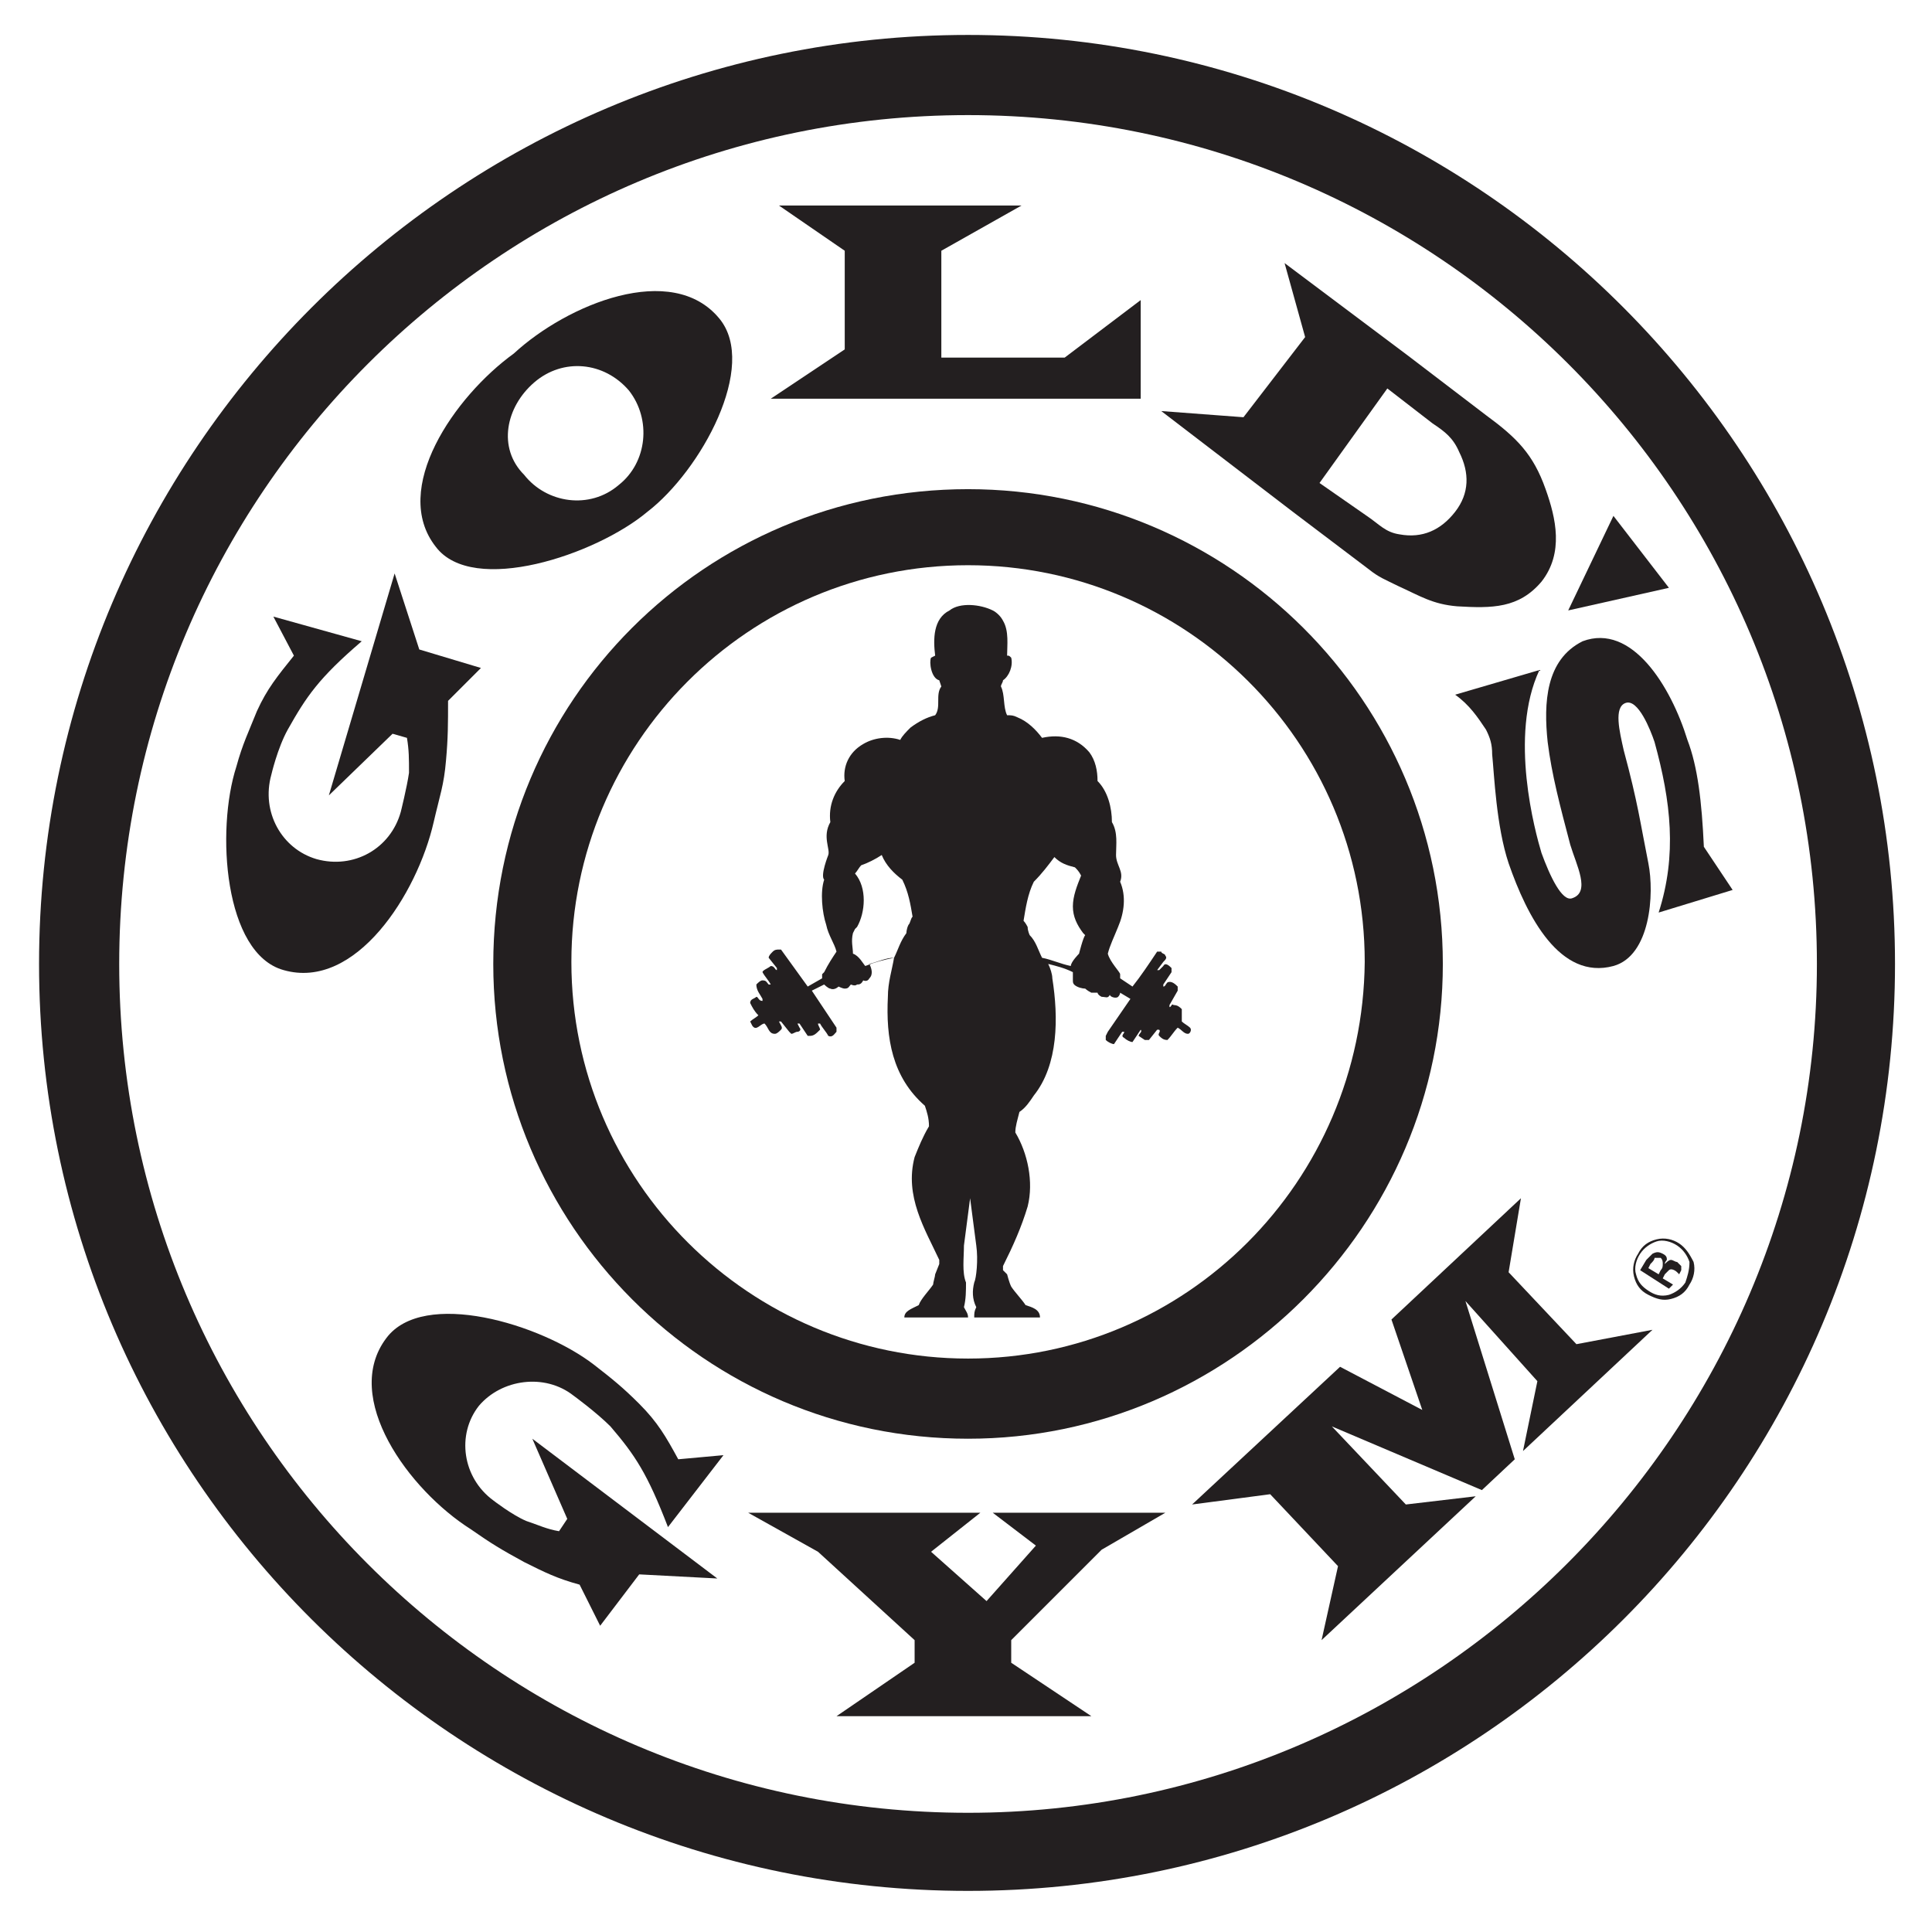
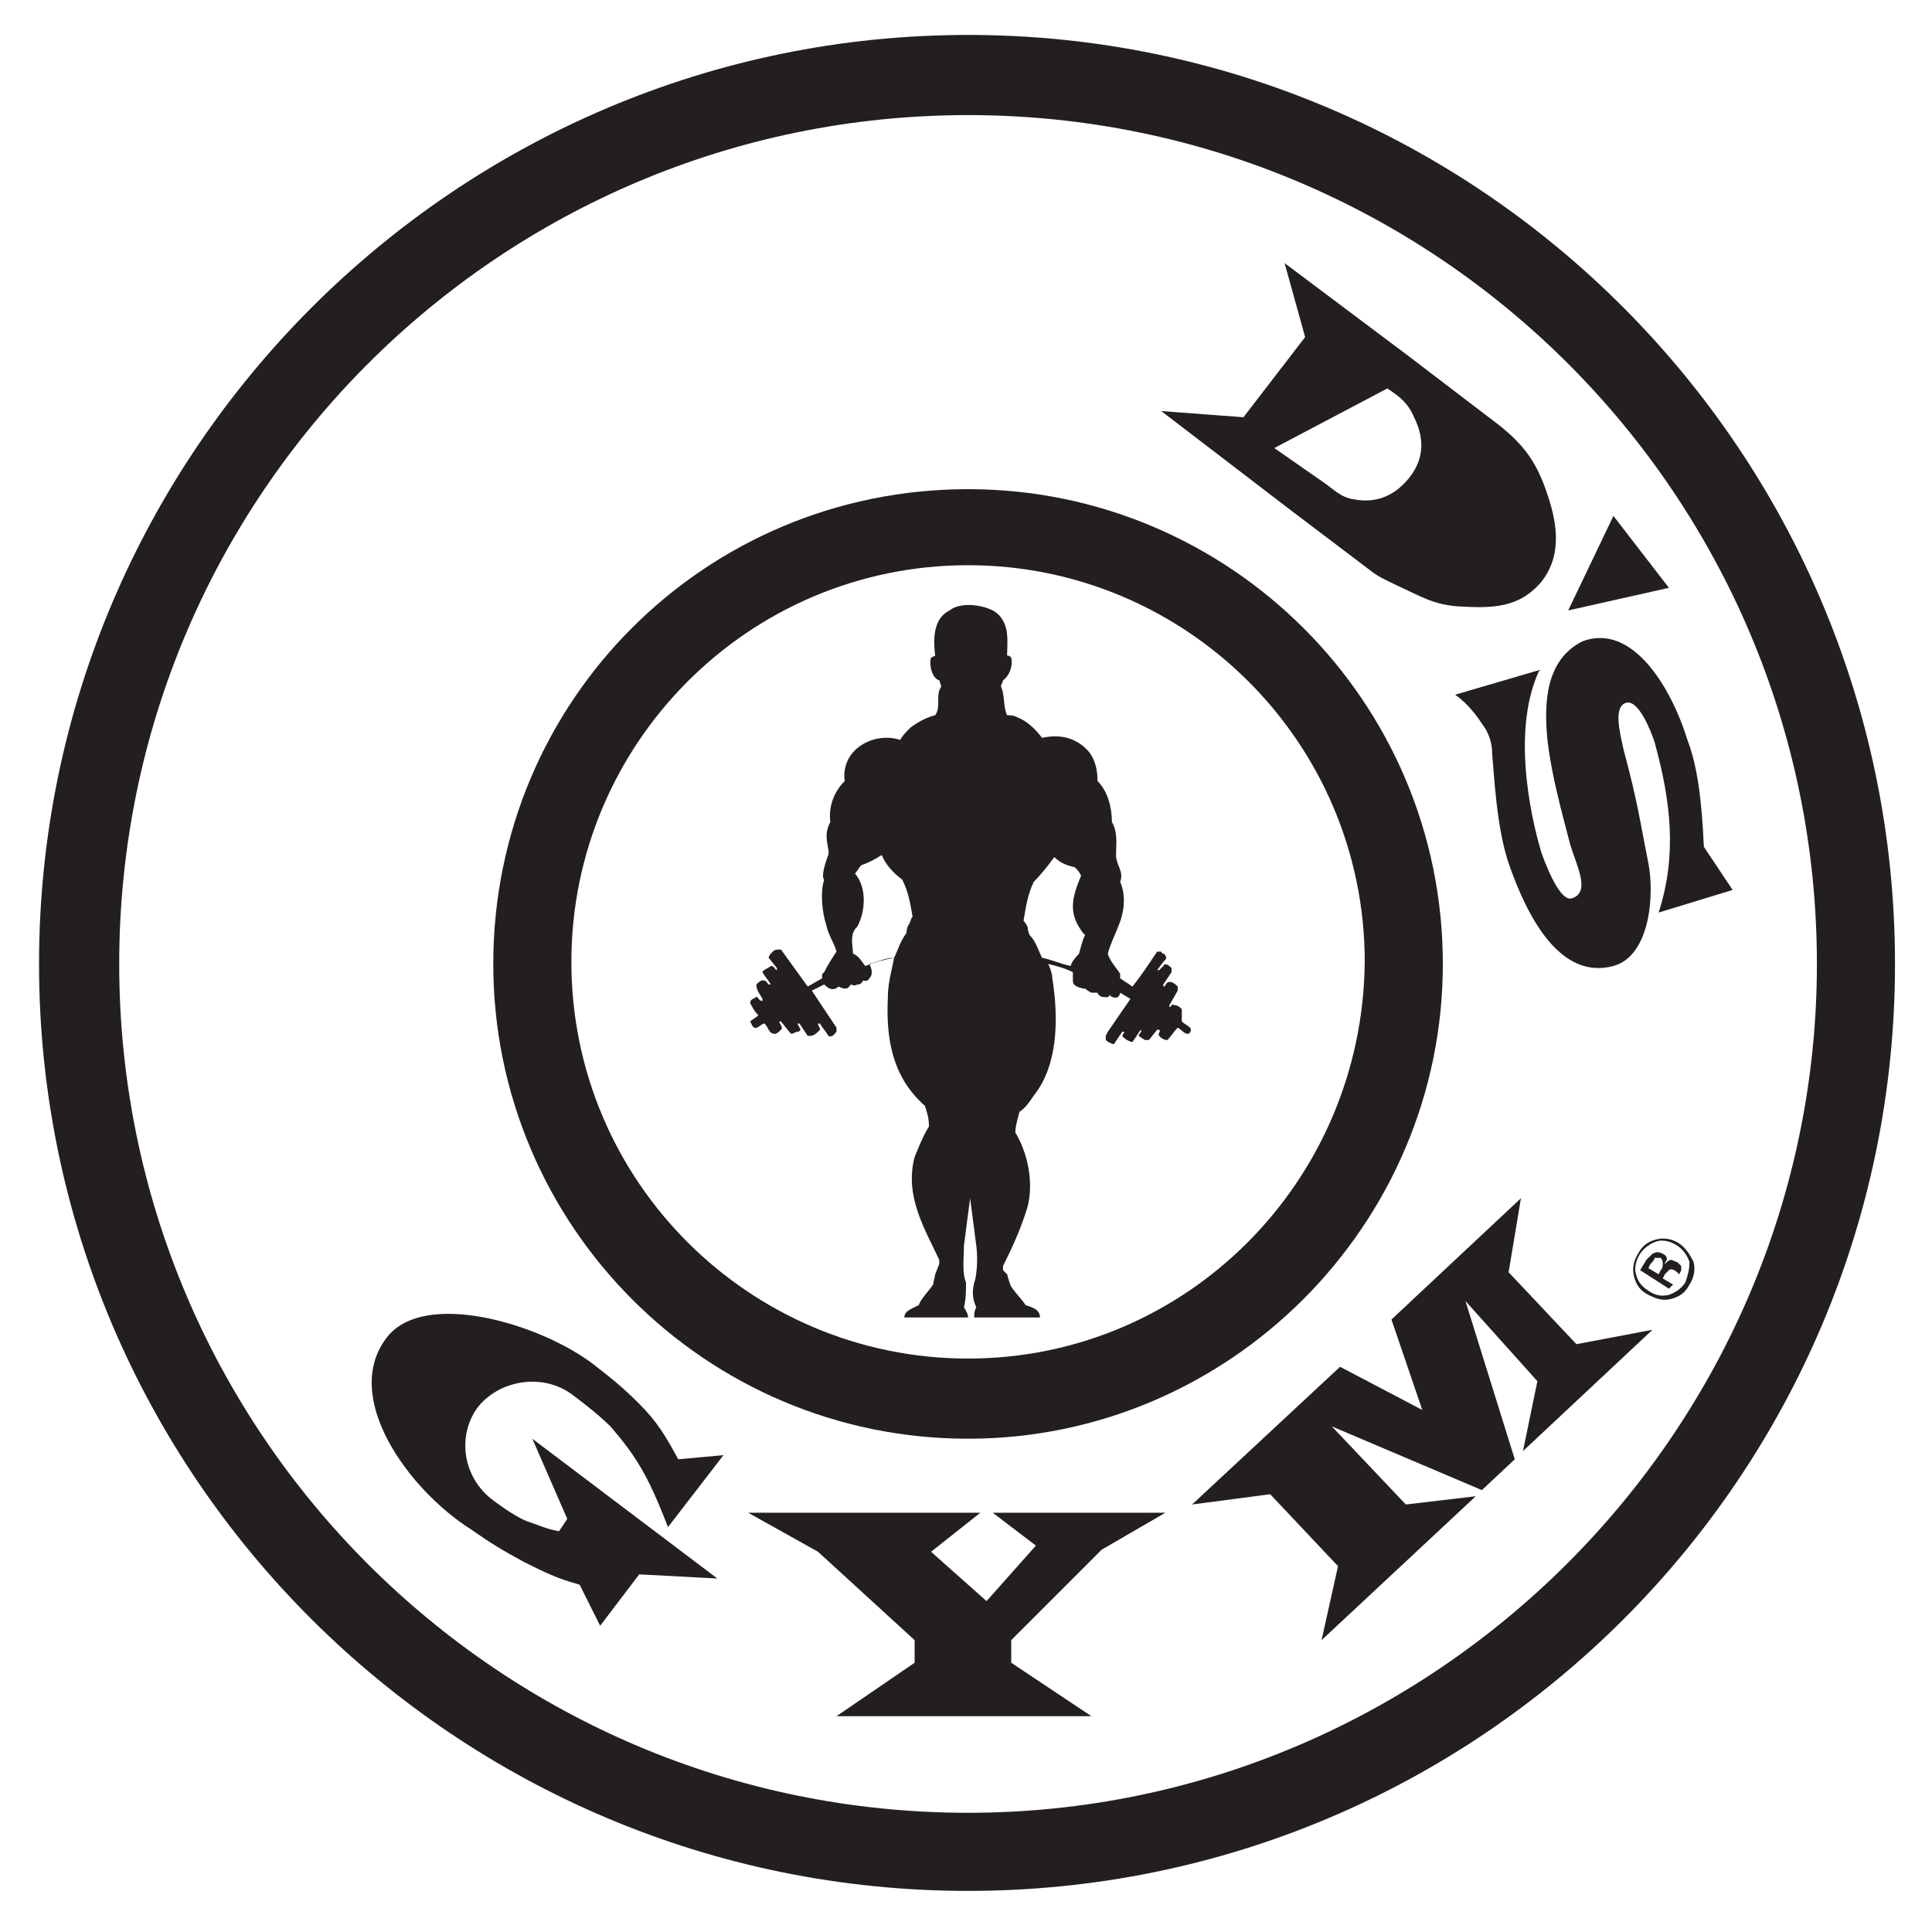
<svg xmlns="http://www.w3.org/2000/svg" version="1.1" id="Layer_1" x="0px" y="0px" viewBox="0 0 94 94" style="enable-background:new 0 0 94 94;" xml:space="preserve">
  <style type="text/css"> .st0{fill:#231F20;} </style>
  <desc>Created with Sketch.</desc>
  <g>
    <path class="st0" d="M27.9,67.9c0,0,1.1,0.8,1.8,1.5c1.2,1.4,1.8,2.3,2.8,4.9l2.7-3.5L33,71c-0.6-1.1-1-1.8-1.9-2.7 c-0.8-0.8-1.3-1.2-2.2-1.9c-2.6-2-8.3-3.7-10.1-1.3c-2.2,2.9,1.1,7.4,4.1,9.3c1,0.7,1.5,1,2.6,1.6c1,0.5,1.6,0.8,2.7,1.1l1,2 l1.9-2.5l3.8,0.2l-9-6.8l1.7,3.9l-0.4,0.6c-0.6-0.1-1-0.3-1.6-0.5c-0.7-0.3-1.6-1-1.6-1c-1.5-1.1-1.8-3.2-0.7-4.6 C24.4,67.1,26.5,66.8,27.9,67.9z" />
-     <path class="st0" d="M21.7,37L21.7,37c0.1-1.1,0.1-1.8,0.1-2.9l1.6-1.6l-3-0.9l-1.2-3.7L16,38.7l3.1-3l0.7,0.2 c0.1,0.6,0.1,1,0.1,1.7c-0.1,0.7-0.4,1.9-0.4,1.9c-0.5,1.8-2.3,2.8-4.1,2.3c-1.7-0.5-2.7-2.3-2.2-4.1c0,0,0.3-1.3,0.8-2.2 c0.9-1.6,1.5-2.5,3.6-4.3l-4.3-1.2l1,1.9c-0.8,1-1.3,1.6-1.8,2.7c-0.4,1-0.7,1.6-1,2.7c-1,3.1-0.6,9.1,2.3,9.9 c3.5,1,6.5-3.7,7.3-7.2C21.4,38.7,21.6,38.2,21.7,37z" />
-     <polygon class="st0" points="37.5,19.4 55.5,19.4 55.5,14.6 51.8,17.4 45.8,17.4 45.8,12.2 49.7,10 37.9,10 41.1,12.2 41.1,17 " />
    <path class="st0" d="M75.3,36.1c0.2,1.6,0.6,3.1,1.1,5c0.3,1,1,2.3,0.1,2.6c-0.5,0.2-1.1-1.1-1.5-2.2c-0.3-1-1.6-5.7-0.1-8.9 l-4.1,1.2c0.7,0.5,1.1,1.1,1.5,1.7c0.2,0.4,0.3,0.7,0.3,1.2c0.1,1,0.2,3.5,0.8,5.3c0.9,2.6,2.5,5.7,5.1,5c1.8-0.5,2-3.5,1.7-5 c-0.4-2-0.5-2.9-1.2-5.5c-0.2-0.9-0.5-2.1,0.1-2.3c0.6-0.2,1.2,1.3,1.4,1.9c0.8,2.9,1.1,5.5,0.2,8.3l3.6-1.1l-1.4-2.1 c-0.1-2.2-0.3-3.9-0.8-5.2c-0.8-2.6-2.7-5.7-5.1-4.8C75.2,32.1,75.1,34.2,75.3,36.1z" />
-     <path class="st0" d="M66.6,27.7c0.5,0.4,0.8,0.5,1.4,0.8c1.1,0.5,1.7,0.9,2.9,1c1.7,0.1,3,0.1,4.1-1.2c1.1-1.4,0.7-3.1,0.2-4.5 c-0.6-1.7-1.4-2.5-2.9-3.6l-3.8-2.9l-6-4.5l1,3.6l-3,3.9L56.5,20l6.4,4.9L66.6,27.7z M67.5,18.9l2.2,1.7c0.6,0.4,1,0.7,1.3,1.4 c0.5,1,0.5,2-0.2,2.9c-0.7,0.9-1.6,1.3-2.7,1.1c-0.7-0.1-1-0.5-1.6-0.9l-2.3-1.6L67.5,18.9z" />
+     <path class="st0" d="M66.6,27.7c0.5,0.4,0.8,0.5,1.4,0.8c1.1,0.5,1.7,0.9,2.9,1c1.7,0.1,3,0.1,4.1-1.2c1.1-1.4,0.7-3.1,0.2-4.5 c-0.6-1.7-1.4-2.5-2.9-3.6l-3.8-2.9l-6-4.5l1,3.6l-3,3.9L56.5,20l6.4,4.9L66.6,27.7z M67.5,18.9c0.6,0.4,1,0.7,1.3,1.4 c0.5,1,0.5,2-0.2,2.9c-0.7,0.9-1.6,1.3-2.7,1.1c-0.7-0.1-1-0.5-1.6-0.9l-2.3-1.6L67.5,18.9z" />
    <polygon class="st0" points="78.5,25.1 76.3,29.7 81.2,28.6 " />
    <polygon class="st0" points="73.4,61.9 74,58.3 67.7,64.2 69.2,68.6 65.2,66.5 58,73.2 61.8,72.7 65.1,76.2 64.3,79.8 71.8,72.8 68.4,73.2 64.8,69.4 72.1,72.5 73.7,71 71.3,63.3 74.8,67.2 74.1,70.6 80.4,64.7 76.7,65.4 " />
    <polygon class="st0" points="50.4,75.2 48,77.9 45.3,75.5 47.7,73.6 36.4,73.6 39.8,75.5 44.5,79.8 44.5,80.9 40.7,83.5 53.1,83.5 49.2,80.9 49.2,79.8 53.6,75.4 56.7,73.6 48.3,73.6 " />
-     <path class="st0" d="M31.5,24.9c2.6-2,5.4-7.1,3.5-9.4c-2.3-2.8-7.4-0.7-10,1.7c-2.9,2.1-6,6.6-3.8,9.4C23,29,29,27,31.5,24.9z M26,18.6c1.4-1.2,3.4-1,4.6,0.4c1.1,1.4,0.9,3.5-0.5,4.6c-1.4,1.2-3.5,0.9-4.6-0.5C24.2,21.8,24.6,19.8,26,18.6z" />
    <path class="st0" d="M47.1,1.7C22.2,1.7,1.9,22,1.9,46.9C1.9,71.8,22.2,92,47.1,92C72,92,92.2,71.8,92.2,46.9 C92.2,22,72,1.7,47.1,1.7z M47.1,88.2c-22.8,0-41.3-18.5-41.3-41.3c0-22.8,18.5-41.3,41.3-41.3c22.8,0,41.3,18.5,41.3,41.3 C88.4,69.6,69.8,88.2,47.1,88.2z" />
    <path class="st0" d="M47.1,23.8C34.3,23.8,24,34.1,24,46.9C24,59.6,34.3,70,47.1,70c12.7,0,23.1-10.4,23.1-23.1 C70.2,34.1,59.8,23.8,47.1,23.8z M47.1,66.1c-10.6,0-19.3-8.6-19.3-19.3c0-10.6,8.6-19.3,19.3-19.3c10.6,0,19.3,8.6,19.3,19.3 C66.3,57.5,57.7,66.1,47.1,66.1z" />
    <path class="st0" d="M81.7,60.5c-0.3-0.2-0.7-0.3-1.1-0.2c-0.4,0.1-0.7,0.3-0.9,0.7c-0.2,0.3-0.3,0.7-0.2,1.1 c0.1,0.4,0.3,0.7,0.7,0.9c0.4,0.2,0.7,0.3,1.1,0.2c0.4-0.1,0.7-0.3,0.9-0.7c0.2-0.3,0.3-0.7,0.2-1.1C82.2,61,82,60.7,81.7,60.5z M82,62.4c-0.2,0.3-0.5,0.5-0.8,0.6c-0.4,0.1-0.7,0-1-0.2c-0.3-0.2-0.5-0.4-0.6-0.8c-0.1-0.3,0-0.7,0.2-1c0.2-0.3,0.5-0.5,0.8-0.6 c0.3-0.1,0.7,0,1,0.2c0.3,0.2,0.5,0.5,0.6,0.8C82.2,61.8,82.1,62.1,82,62.4z" />
    <path class="st0" d="M81.8,61.6l-0.1-0.1l-0.1-0.1c-0.1,0-0.2-0.1-0.3-0.1c-0.1,0-0.2,0.1-0.3,0.2c0-0.1,0.1-0.2,0.1-0.2 c0-0.1,0-0.2-0.2-0.3c-0.2-0.1-0.3-0.1-0.5,0c-0.1,0.1-0.2,0.2-0.3,0.3l-0.3,0.5l1.4,0.9l0.2-0.2l-0.5-0.3l0.1-0.2 c0.1-0.1,0.2-0.2,0.2-0.2c0.1-0.1,0.3,0,0.4,0.1l0.1,0.1l0,0l0,0l0,0l0.1-0.2L81.8,61.6L81.8,61.6z M80.8,61.8L80.7,62l-0.5-0.3 l0.1-0.2c0.1-0.1,0.2-0.2,0.2-0.3h0c0.1,0,0.2,0,0.3,0c0.1,0.1,0.1,0.2,0.1,0.3C80.9,61.6,80.9,61.7,80.8,61.8z" />
    <path class="st0" d="M57.5,49.2L57.5,49.2v-0.1c-0.1-0.1-0.2-0.2-0.4-0.2C57,48.8,57,49,56.9,49h0l0-0.1l0.4-0.7l0-0.1l0-0.1 c-0.1-0.1-0.3-0.3-0.5-0.2c-0.1,0.1-0.1,0.2-0.2,0.2l0-0.1l0.4-0.6l0-0.2c-0.1-0.1-0.3-0.3-0.4-0.1l-0.2,0.2l-0.1,0l0.3-0.4 c0.1-0.1,0.2-0.2,0.1-0.3c0-0.1-0.2-0.1-0.2-0.2l-0.2,0c-0.4,0.6-0.8,1.2-1.2,1.7l-0.6-0.4l0-0.1l0-0.1c0-0.1-0.5-0.6-0.6-1 c0.1-0.4,0.3-0.8,0.5-1.3c0.3-0.7,0.4-1.5,0.1-2.2c0.2-0.5-0.2-0.8-0.2-1.3c0-0.5,0.1-1.1-0.2-1.6c0-0.7-0.2-1.5-0.7-2 c0-0.5-0.1-1-0.4-1.4c-0.6-0.7-1.4-0.9-2.3-0.7c-0.3-0.4-0.7-0.8-1.2-1c-0.2-0.1-0.3-0.1-0.5-0.1c-0.2-0.4-0.1-1-0.3-1.4 c0-0.1,0.1-0.2,0.1-0.3c0.3-0.2,0.5-0.7,0.4-1.1c-0.1-0.1-0.1-0.1-0.2-0.1c0-0.5,0.1-1.2-0.2-1.7c-0.1-0.2-0.3-0.4-0.5-0.5 c-0.6-0.3-1.6-0.4-2.1,0c-0.8,0.4-0.8,1.4-0.7,2.2l-0.2,0.1c-0.1,0.2,0,1,0.4,1.1l0.1,0.3c-0.3,0.4,0,1-0.3,1.4 c-0.4,0.1-0.8,0.3-1.2,0.6c-0.2,0.2-0.4,0.4-0.5,0.6c-0.6-0.2-1.3-0.1-1.8,0.2c-0.7,0.4-1,1.1-0.9,1.8c-0.5,0.5-0.8,1.2-0.7,2 c-0.4,0.7,0,1.3-0.1,1.6c0,0-0.4,1-0.2,1.2c-0.2,0.6-0.1,1.6,0.1,2.2c0.1,0.5,0.4,0.9,0.5,1.3c-0.2,0.3-0.4,0.6-0.6,1l-0.1,0.1 l0,0.2l-0.7,0.4h0l-1.3-1.8l-0.1,0c-0.1,0-0.2,0-0.3,0.1c-0.1,0.1-0.2,0.2-0.2,0.3l0.4,0.5l0,0.1c-0.1,0-0.1-0.2-0.3-0.2 c-0.1,0.1-0.4,0.2-0.4,0.3c0.1,0.2,0.3,0.4,0.4,0.6l-0.1,0c-0.1-0.1-0.1-0.2-0.3-0.2c-0.1,0-0.2,0.1-0.3,0.2c0,0.3,0.2,0.5,0.3,0.7 v0.1c-0.2,0-0.2-0.2-0.3-0.2c-0.1,0.1-0.3,0.1-0.3,0.3c0.1,0.2,0.2,0.4,0.4,0.6c-0.1,0.1-0.3,0.2-0.4,0.3l0.1,0.2 c0.2,0.3,0.4-0.1,0.6-0.1c0.2,0.2,0.2,0.5,0.5,0.5c0.1,0,0.2-0.1,0.3-0.2c0.1-0.1,0-0.2-0.1-0.4l0.1,0l0.4,0.5l0.1,0.1 c0.1,0,0.2-0.1,0.3-0.1c0.1,0,0.2-0.1,0.1-0.2l-0.1-0.2l0.1,0l0.4,0.6l0.1,0c0.2,0,0.3-0.1,0.5-0.3c0-0.1-0.1-0.2-0.1-0.3l0.1,0 c0.1,0.2,0.3,0.4,0.4,0.6c0.2,0.1,0.3-0.1,0.4-0.2v-0.2l-1.2-1.8l0.6-0.3c0,0,0.2,0.2,0.3,0.2c0.2,0.1,0.4-0.1,0.4-0.1 c0,0,0.2,0.1,0.3,0.1c0.2,0,0.2-0.1,0.3-0.2c0,0,0.2,0.1,0.3,0c0.1,0,0.2,0,0.3-0.2c0,0,0.2,0.1,0.3-0.1c0.2-0.2,0.1-0.5,0-0.7 c0.4-0.1,0.8-0.3,1.2-0.3c-0.1,0.6-0.3,1.2-0.3,1.9c-0.1,2,0.2,3.9,1.8,5.3c0.1,0.3,0.2,0.6,0.2,1c-0.3,0.5-0.5,1-0.7,1.5 c-0.5,1.9,0.5,3.5,1.2,5l0,0.2L45.5,62c0,0.1-0.1,0.4-0.1,0.5c-0.2,0.3-0.6,0.7-0.7,1c-0.4,0.2-0.7,0.3-0.7,0.6h0.3l2.8,0 c0-0.2-0.1-0.3-0.2-0.5c0.1-0.4,0.1-0.8,0.1-1.2c-0.2-0.5-0.1-1.2-0.1-1.8l0.3-2.3c0.1,0.8,0.2,1.5,0.3,2.3c0.1,0.7,0,1.6-0.1,1.8 c-0.1,0.4-0.1,0.8,0.1,1.2c-0.1,0.2-0.1,0.3-0.1,0.5h2.9c0.1,0,0.2,0,0.3,0c0-0.4-0.4-0.5-0.7-0.6c-0.2-0.3-0.5-0.6-0.7-0.9 c-0.1-0.2-0.2-0.6-0.2-0.6l-0.2-0.2l0-0.2c0.5-1,0.9-1.9,1.2-2.9c0.3-1.2,0-2.6-0.6-3.6c0-0.3,0.1-0.6,0.2-1 c0.3-0.2,0.5-0.5,0.7-0.8c1.2-1.5,1.2-3.8,0.9-5.7c0-0.2-0.1-0.5-0.2-0.7c0.4,0.1,0.8,0.2,1.2,0.4c0,0.2,0,0.3,0,0.4 c0,0.1,0,0.2,0.2,0.3c0.2,0.1,0.4,0.1,0.4,0.1s0.1,0.1,0.3,0.2c0.2,0,0.3,0,0.3,0s0,0.1,0.2,0.2c0.2,0,0.3,0.1,0.4-0.1 c0,0.1,0.3,0.2,0.4,0.1c0.1-0.1,0.1-0.2,0.1-0.2l0.5,0.3l0,0l-1.1,1.6l-0.1,0.2l0,0.2c0.1,0.1,0.3,0.2,0.4,0.2l0.4-0.6l0.1,0 c0,0.1-0.2,0.2,0,0.3c0.1,0.1,0.3,0.2,0.4,0.2l0.4-0.6l0,0c0.1,0.1-0.1,0.2-0.1,0.3l0.3,0.2l0.2,0l0.4-0.5l0.1,0 c0.1,0.1-0.1,0.2,0,0.3c0.1,0.1,0.2,0.2,0.4,0.2c0.2-0.2,0.3-0.4,0.5-0.6c0.2,0.1,0.3,0.3,0.5,0.3c0.1,0,0.2-0.2,0.1-0.3 c-0.1-0.1-0.3-0.2-0.4-0.3L57.5,49.2z M44.2,45c-0.1,0.2-0.1,0.4-0.1,0.4c-0.3,0.4-0.4,0.8-0.6,1.2c-0.5,0.1-0.9,0.2-1.4,0.4 c-0.1-0.1-0.3-0.5-0.6-0.6c0-0.3-0.1-0.6,0-1l0.1-0.2l0,0l0.1-0.1c0.4-0.7,0.5-1.9-0.1-2.6c0.1-0.1,0.2-0.3,0.3-0.4 c0.3-0.1,0.7-0.3,1-0.5c0.2,0.5,0.6,0.9,1,1.2c0.3,0.6,0.4,1.2,0.5,1.8C44.3,44.7,44.3,44.9,44.2,45z M52.5,46.4L52.5,46.4 c0,0-0.4,0.4-0.4,0.6c-0.5-0.1-0.9-0.3-1.4-0.4c-0.2-0.4-0.3-0.8-0.6-1.1c0,0-0.1-0.2-0.1-0.4c-0.1-0.2-0.2-0.3-0.2-0.3 c0.1-0.6,0.2-1.3,0.5-1.9c0.4-0.4,0.7-0.8,1-1.2c0.3,0.3,0.6,0.4,1,0.5c0.1,0.1,0.2,0.2,0.3,0.4c-0.2,0.5-0.4,1-0.4,1.5 c0,0.5,0.2,0.9,0.5,1.3l0.1,0.1C52.7,45.6,52.5,46.4,52.5,46.4z" />
  </g>
</svg>